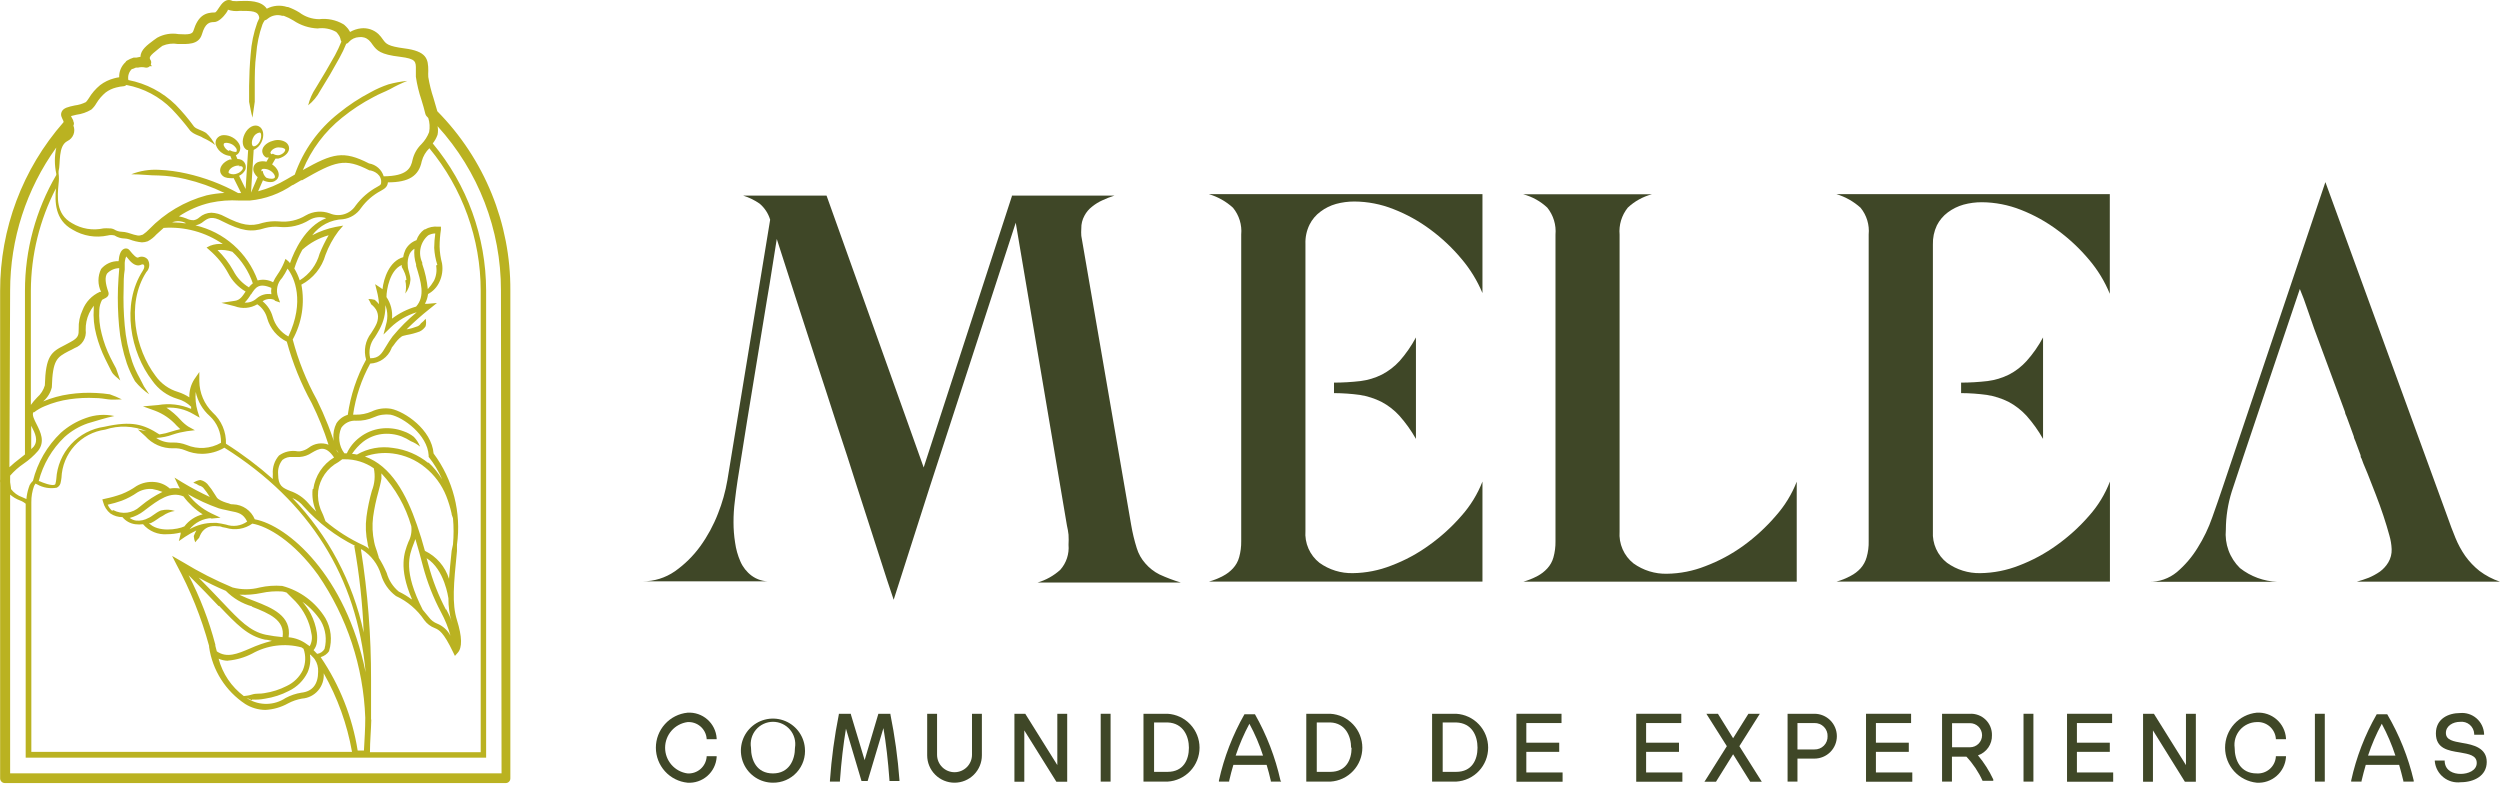
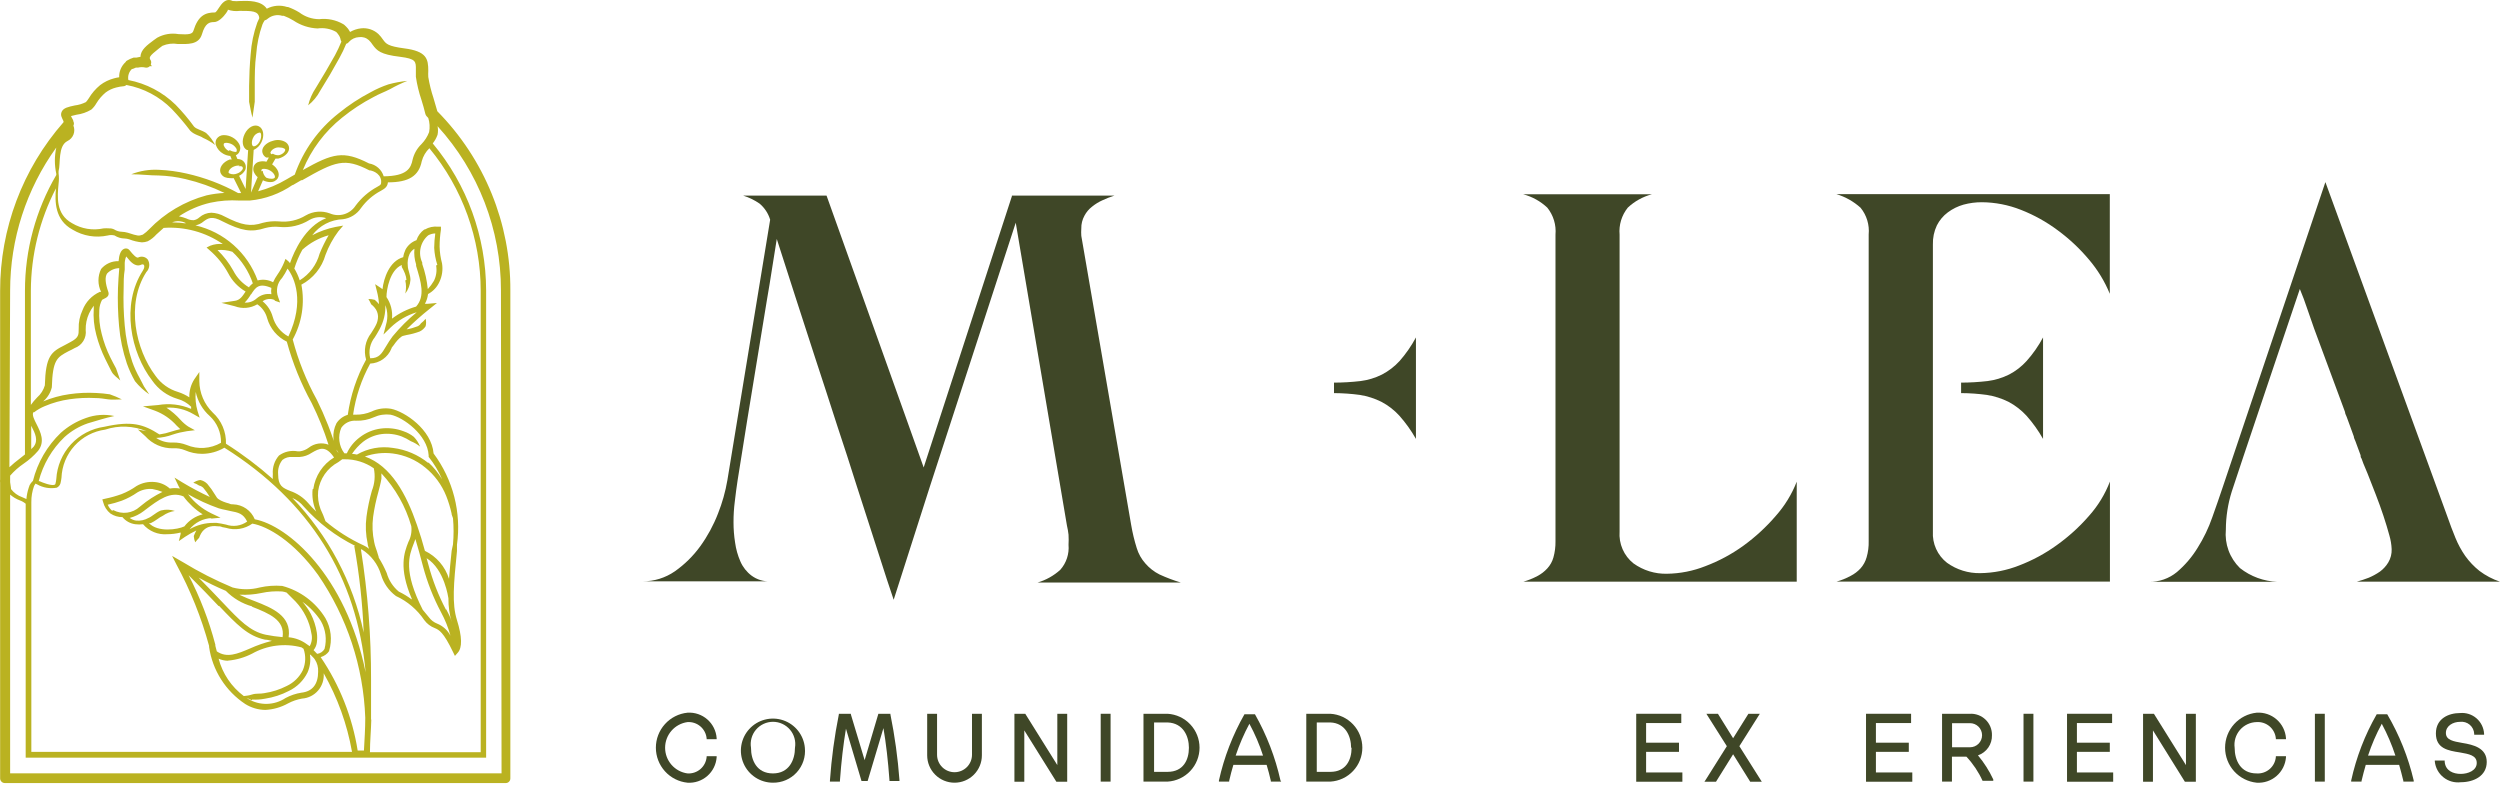
<svg xmlns="http://www.w3.org/2000/svg" width="250" height="79" viewBox="0 0 250 79" fill="none">
  <path d="M43.732 11.125C43.612 10.691 43.479 10.245 43.347 9.799C43.119 9.115 42.945 8.414 42.828 7.703C42.816 7.498 42.816 7.293 42.828 7.088C42.828 5.883 42.672 5.124 40.418 4.835C38.779 4.618 38.611 4.377 38.322 3.991C38.182 3.778 38.02 3.58 37.84 3.401C37.608 3.188 37.333 3.027 37.033 2.929C36.734 2.832 36.417 2.799 36.104 2.834C35.718 2.877 35.344 3.001 35.008 3.196C34.968 3.121 34.924 3.048 34.875 2.979L34.791 2.858C34.68 2.725 34.559 2.6 34.429 2.485L34.321 2.412C33.592 1.991 32.746 1.817 31.911 1.918C31.196 1.912 30.503 1.676 29.934 1.244C29.576 1.024 29.197 0.843 28.802 0.701H28.717C28.384 0.592 28.032 0.55 27.682 0.579C27.332 0.608 26.992 0.707 26.681 0.87C26.114 0.038 24.849 0.075 24.042 0.099C23.781 0.125 23.519 0.125 23.259 0.099C22.572 -0.251 22.138 0.412 21.897 0.774C21.8 0.93 21.596 1.244 21.499 1.244C20.535 1.244 19.812 1.557 19.342 3.075C19.234 3.425 18.86 3.473 17.86 3.413C17.125 3.284 16.368 3.412 15.715 3.774L15.377 4.015C14.727 4.497 14.052 4.991 14.052 5.678L13.63 5.763H13.353C13.121 5.836 12.898 5.937 12.69 6.064C12.631 6.096 12.585 6.147 12.558 6.208C12.347 6.4 12.181 6.635 12.07 6.897C11.96 7.159 11.908 7.442 11.919 7.727C11.744 7.75 11.571 7.786 11.401 7.835C10.899 7.967 10.428 8.196 10.015 8.51C9.565 8.879 9.181 9.324 8.882 9.824C8.797 9.96 8.7 10.089 8.593 10.209C8.242 10.385 7.863 10.499 7.472 10.546C6.81 10.691 6.364 10.787 6.183 11.149C6.002 11.511 6.183 11.752 6.352 12.125V12.222C2.255 16.886 0.001 22.884 0.013 29.092V47.951C-0.004 48.051 -0.004 48.153 0.013 48.252V77.836C0.013 77.961 0.063 78.08 0.151 78.168C0.239 78.257 0.359 78.306 0.483 78.306H50.565C50.627 78.308 50.689 78.297 50.747 78.274C50.804 78.251 50.857 78.216 50.901 78.172C50.945 78.128 50.979 78.076 51.002 78.018C51.025 77.96 51.036 77.898 51.035 77.836V29.056C51.074 22.347 48.447 15.898 43.732 11.125ZM6.749 14.101C7.026 13.968 7.241 13.734 7.35 13.447C7.46 13.161 7.456 12.843 7.34 12.559C7.375 12.496 7.393 12.426 7.393 12.354C7.393 12.282 7.375 12.212 7.34 12.149C7.34 12.005 7.219 11.872 7.171 11.752L7.099 11.607L7.641 11.474C8.17 11.408 8.679 11.231 9.135 10.956C9.333 10.78 9.5 10.572 9.629 10.342C9.879 9.926 10.197 9.556 10.569 9.245C10.882 9.012 11.239 8.844 11.618 8.751C11.878 8.681 12.144 8.636 12.413 8.618C12.498 8.598 12.577 8.556 12.642 8.498C14.367 8.818 15.953 9.659 17.185 10.908C17.841 11.595 18.457 12.319 19.029 13.077C19.451 13.499 19.993 13.559 20.306 13.788C20.736 13.974 21.14 14.213 21.511 14.499C21.289 14.044 20.982 13.635 20.607 13.294C20.137 12.993 19.655 12.932 19.402 12.655C18.845 11.889 18.233 11.164 17.571 10.486C16.27 9.211 14.623 8.348 12.835 8.004C12.796 7.804 12.809 7.597 12.873 7.403C12.936 7.209 13.047 7.034 13.196 6.895H13.269L13.582 6.763H13.787C14.044 6.698 14.313 6.698 14.57 6.763C14.645 6.772 14.721 6.764 14.792 6.739C14.863 6.714 14.928 6.673 14.98 6.618H15.185L15.076 6.437C15.106 6.375 15.122 6.307 15.122 6.238C15.122 6.17 15.106 6.102 15.076 6.04C14.883 5.75 14.883 5.642 15.908 4.835L16.245 4.581C16.731 4.373 17.267 4.311 17.788 4.401C18.715 4.401 19.872 4.521 20.198 3.413C20.523 2.304 20.957 2.208 21.403 2.208C21.849 2.208 22.343 1.689 22.608 1.316C22.692 1.195 22.825 1.002 22.776 0.966C23.163 1.099 23.576 1.141 23.982 1.087C25.187 1.087 25.825 1.087 25.922 1.762C25.922 1.762 25.922 1.762 25.922 1.834C25.85 1.971 25.785 2.112 25.729 2.256C25.363 3.277 25.14 4.343 25.066 5.425C24.97 6.486 24.922 7.546 24.91 8.594V10.185C25.018 10.715 25.102 11.233 25.247 11.764L25.476 10.173V8.57C25.476 7.522 25.476 6.473 25.62 5.437C25.692 4.413 25.902 3.404 26.247 2.437C26.307 2.298 26.38 2.165 26.464 2.039C26.587 2.01 26.7 1.948 26.789 1.858C26.987 1.698 27.222 1.589 27.472 1.541C27.722 1.492 27.98 1.506 28.223 1.581H28.308H28.38C28.716 1.705 29.039 1.863 29.344 2.051C30.059 2.533 30.893 2.808 31.754 2.846C32.398 2.751 33.056 2.874 33.622 3.196C33.703 3.277 33.775 3.366 33.839 3.461C33.957 3.616 34.036 3.798 34.068 3.991C34.082 4.051 34.107 4.108 34.14 4.16C33.952 4.625 33.739 5.079 33.501 5.521L32.562 7.16L31.585 8.787C31.227 9.32 30.966 9.911 30.814 10.534C31.312 10.137 31.723 9.641 32.019 9.076L33.007 7.449L33.947 5.787C34.201 5.331 34.426 4.86 34.622 4.377C34.73 4.351 34.824 4.287 34.887 4.196C35.015 4.052 35.171 3.936 35.345 3.853C35.519 3.77 35.707 3.723 35.9 3.714C36.076 3.688 36.257 3.701 36.427 3.753C36.598 3.805 36.755 3.895 36.888 4.015C37.03 4.152 37.156 4.306 37.261 4.473C37.695 5.064 38.044 5.449 39.997 5.678C41.599 5.883 41.599 6.136 41.587 6.992C41.587 7.208 41.587 7.437 41.587 7.678C41.703 8.461 41.888 9.231 42.142 9.98C42.286 10.45 42.431 10.932 42.539 11.402C42.562 11.482 42.604 11.557 42.66 11.619L42.828 11.8C42.971 12.256 43 12.74 42.913 13.21C42.741 13.66 42.478 14.07 42.142 14.415C41.708 14.835 41.403 15.37 41.262 15.957C41.093 16.801 40.732 17.608 38.37 17.632C38.27 17.301 38.08 17.005 37.82 16.776C37.56 16.549 37.241 16.398 36.9 16.343C34.333 15.029 33.285 15.319 30.284 17.006C31.125 14.952 32.478 13.148 34.212 11.764C35.181 10.978 36.227 10.291 37.333 9.715C37.876 9.402 38.466 9.197 39.02 8.908C39.572 8.596 40.143 8.322 40.732 8.088C40.092 8.15 39.459 8.267 38.84 8.438C38.227 8.644 37.633 8.906 37.068 9.221C35.931 9.813 34.857 10.52 33.863 11.33C31.846 12.914 30.324 15.042 29.477 17.463L29.031 17.716L28.681 17.921C27.786 18.455 26.821 18.861 25.813 19.126L26.295 18.03C26.517 18.139 26.759 18.201 27.006 18.211C27.157 18.22 27.308 18.19 27.444 18.122C27.579 18.054 27.695 17.952 27.777 17.825C28.03 17.403 27.777 16.813 27.211 16.439L27.548 15.861H27.826C28.549 15.68 29.031 15.138 28.886 14.656C28.858 14.557 28.81 14.464 28.746 14.383C28.682 14.303 28.603 14.236 28.512 14.186C28.33 14.086 28.129 14.025 27.921 14.006C27.714 13.988 27.505 14.012 27.308 14.077C26.584 14.258 26.102 14.8 26.247 15.282C26.275 15.381 26.323 15.474 26.387 15.555C26.451 15.635 26.53 15.702 26.62 15.752C26.693 15.752 26.801 15.752 26.886 15.752L26.645 16.174C26.404 16.11 26.15 16.11 25.91 16.174C25.81 16.198 25.716 16.24 25.634 16.3C25.551 16.36 25.481 16.436 25.427 16.523C25.33 16.704 25.305 16.915 25.355 17.114C25.436 17.348 25.577 17.556 25.765 17.716L25.102 19.259L25.367 14.993C25.706 14.84 25.98 14.57 26.139 14.234C26.464 13.571 26.355 12.872 25.886 12.631C25.416 12.39 24.789 12.728 24.464 13.402C24.138 14.077 24.235 14.764 24.704 15.005H24.813L24.56 18.897L23.909 17.584C24.171 17.457 24.386 17.25 24.524 16.994C24.562 16.9 24.583 16.8 24.583 16.698C24.583 16.597 24.562 16.497 24.524 16.403C24.449 16.211 24.302 16.055 24.114 15.969C23.994 15.927 23.868 15.902 23.741 15.897L23.584 15.523C23.727 15.464 23.846 15.358 23.921 15.222C23.992 15.097 24.029 14.956 24.029 14.812C24.029 14.669 23.992 14.528 23.921 14.403C23.769 14.13 23.544 13.904 23.271 13.752C23 13.594 22.692 13.511 22.379 13.511C22.235 13.508 22.094 13.543 21.967 13.61C21.841 13.678 21.734 13.776 21.656 13.897C21.553 14.08 21.527 14.297 21.584 14.499C21.717 14.874 21.983 15.187 22.331 15.379C22.546 15.5 22.784 15.574 23.029 15.596L23.174 15.945C23.11 15.938 23.046 15.938 22.981 15.945C22.282 16.198 21.873 16.789 22.053 17.283C22.134 17.476 22.285 17.631 22.475 17.716C22.644 17.782 22.824 17.815 23.005 17.813C23.126 17.825 23.247 17.825 23.367 17.813L24.114 19.307H23.813C22.199 18.416 20.466 17.759 18.667 17.355C17.753 17.146 16.821 17.021 15.884 16.981C14.943 16.93 14.001 17.082 13.124 17.427C14.064 17.427 14.968 17.548 15.86 17.548C16.765 17.578 17.666 17.699 18.547 17.909C19.895 18.226 21.205 18.691 22.451 19.295C21.847 19.323 21.246 19.404 20.656 19.536C18.472 20.125 16.49 21.295 14.92 22.922C14.727 23.125 14.512 23.307 14.281 23.465C13.847 23.609 13.823 23.609 12.775 23.272C12.578 23.216 12.376 23.183 12.172 23.175C11.907 23.167 11.649 23.088 11.425 22.947C11.272 22.868 11.102 22.831 10.931 22.838C10.739 22.823 10.545 22.823 10.352 22.838C9.276 23.073 8.151 22.888 7.207 22.32C5.556 21.416 5.737 19.657 5.858 18.367C5.903 18.023 5.903 17.675 5.858 17.331V17.114C6.075 16.355 5.773 14.595 6.749 14.101ZM37.105 71.944C37.105 70.642 37.105 69.341 37.105 68.051C37.105 68.051 37.105 68.051 37.105 67.979C37.118 63.613 36.779 59.252 36.092 54.94H36.177C37.106 55.521 37.792 56.42 38.105 57.471C38.357 58.326 38.881 59.075 39.599 59.604C40.746 60.133 41.725 60.966 42.431 62.014C42.696 62.376 43.06 62.652 43.479 62.809C43.901 62.99 44.335 63.183 45.311 65.219L45.492 65.593L45.769 65.28C46.239 64.774 46.215 63.677 45.697 62.014C45.178 60.351 45.371 58.399 45.697 55.109V54.482C46.149 51.249 45.309 47.967 43.359 45.348C43.154 42.938 40.467 41.155 39.105 40.878C38.441 40.767 37.76 40.864 37.153 41.155C36.658 41.368 36.124 41.475 35.586 41.468C35.494 41.462 35.401 41.462 35.309 41.468C35.566 39.675 36.145 37.944 37.02 36.359C37.479 36.338 37.923 36.186 38.299 35.921C38.675 35.656 38.967 35.29 39.141 34.864C39.141 34.756 39.298 34.635 39.37 34.515C39.48 34.35 39.601 34.193 39.731 34.045C39.857 33.901 39.998 33.771 40.153 33.659C40.214 33.616 40.284 33.587 40.358 33.575L40.659 33.502C41.103 33.427 41.539 33.31 41.961 33.153C42.209 33.038 42.418 32.854 42.563 32.623C42.624 32.377 42.624 32.121 42.563 31.876C42.428 32.049 42.27 32.203 42.093 32.334C42.013 32.47 41.89 32.575 41.744 32.635C41.394 32.774 41.031 32.875 40.659 32.936C41.387 32.21 42.156 31.526 42.961 30.888L43.696 30.297L42.756 30.381H42.491C42.658 30.08 42.764 29.748 42.804 29.405C43.303 29.138 43.701 28.715 43.937 28.201C44.215 27.62 44.308 26.968 44.202 26.333C44.055 25.786 43.974 25.224 43.961 24.658C43.963 24.089 44.007 23.521 44.094 22.958V22.669H43.804C43.348 22.619 42.888 22.716 42.491 22.947H42.431C42.064 23.213 41.79 23.588 41.648 24.019C41.178 24.185 40.787 24.52 40.551 24.959C40.437 25.199 40.359 25.455 40.322 25.718C38.948 26.104 38.37 27.815 38.249 28.924L38.129 28.827L37.514 28.417L37.695 29.14C37.804 29.558 37.873 29.986 37.9 30.418C37.772 30.262 37.63 30.116 37.478 29.984C37.27 29.926 37.055 29.898 36.839 29.899C36.944 30.07 37.036 30.247 37.117 30.43C37.247 30.526 37.365 30.64 37.466 30.767C37.669 31.008 37.788 31.308 37.803 31.623C37.808 31.943 37.729 32.258 37.575 32.539C37.499 32.692 37.415 32.841 37.321 32.984L37.117 33.31C36.828 33.68 36.631 34.113 36.543 34.574C36.455 35.035 36.478 35.511 36.61 35.961C35.672 37.675 35.051 39.545 34.779 41.48C34.313 41.619 33.913 41.918 33.646 42.324C33.408 42.795 33.303 43.322 33.341 43.848C33.379 44.374 33.56 44.88 33.863 45.312L33.694 45.107C33.174 43.341 32.5 41.623 31.682 39.974C30.633 38.072 29.824 36.049 29.272 33.949C30.19 32.278 30.497 30.338 30.139 28.465C30.721 28.157 31.234 27.734 31.648 27.223C32.062 26.712 32.368 26.122 32.549 25.489C32.861 24.649 33.292 23.858 33.827 23.139L34.321 22.561L33.562 22.693C32.746 22.856 31.959 23.136 31.224 23.525C31.583 23.044 32.046 22.651 32.578 22.373C33.11 22.096 33.697 21.942 34.297 21.922C34.66 21.875 35.01 21.75 35.321 21.557C35.633 21.364 35.9 21.106 36.104 20.802C36.626 20.082 37.306 19.492 38.093 19.078C38.454 18.873 38.743 18.705 38.792 18.235C40.9 18.235 41.889 17.584 42.178 16.114C42.311 15.624 42.573 15.178 42.937 14.824C46.255 18.834 48.07 23.876 48.07 29.08V75.221H36.996C36.996 74.149 37.105 73.064 37.129 71.968L37.105 71.944ZM25.211 60.676C26.922 61.351 28.513 62.002 28.259 63.713C27.693 63.664 27.13 63.584 26.572 63.472C25.006 63.135 23.969 62.05 22.27 60.255C21.584 59.532 20.776 58.688 19.86 57.76C20.744 58.25 21.653 58.693 22.584 59.086C23.309 59.824 24.214 60.36 25.211 60.64V60.676ZM24.006 59.471C24.717 59.505 25.43 59.448 26.127 59.303C26.811 59.153 27.512 59.101 28.211 59.146C28.363 59.166 28.513 59.203 28.657 59.255L29.561 60.158C29.972 60.596 30.317 61.091 30.585 61.628C30.858 62.167 31.045 62.744 31.139 63.34C31.248 63.771 31.188 64.228 30.971 64.617C30.888 64.549 30.799 64.488 30.706 64.436C30.169 64.032 29.531 63.786 28.862 63.725C29.175 61.592 27.223 60.797 25.464 60.11C24.951 59.928 24.448 59.719 23.957 59.483L24.006 59.471ZM21.909 60.592C23.692 62.46 24.765 63.593 26.5 63.966C26.765 63.966 26.97 64.05 27.187 64.087C26.439 64.274 25.709 64.528 25.006 64.846C23.716 65.4 22.68 65.822 21.68 65.135L21.535 64.581V64.472C20.903 62.063 20.006 59.731 18.86 57.519C20.053 58.7 21.041 59.736 21.861 60.604L21.909 60.592ZM22.801 66.063C23.642 65.987 24.46 65.75 25.211 65.364C26.713 64.52 28.486 64.295 30.151 64.737C30.222 64.781 30.291 64.83 30.356 64.882C30.599 65.577 30.573 66.338 30.284 67.015C29.944 67.708 29.379 68.265 28.681 68.594C27.971 68.958 27.206 69.202 26.416 69.317C26.03 69.401 25.62 69.317 25.211 69.449C24.801 69.582 24.656 69.558 24.379 69.606C23.143 68.68 22.255 67.364 21.861 65.87C22.142 65.995 22.445 66.064 22.752 66.075L22.801 66.063ZM25.211 69.955C25.638 69.981 26.067 69.953 26.488 69.871C27.329 69.745 28.144 69.48 28.898 69.088C29.706 68.699 30.36 68.049 30.754 67.244C31.001 66.688 31.085 66.074 30.995 65.472C30.995 65.472 30.995 65.472 31.055 65.472L31.393 65.822L31.489 65.954C31.723 66.311 31.837 66.733 31.814 67.159C31.814 68.437 31.236 69.148 30.139 69.268C29.587 69.355 29.054 69.535 28.561 69.799C28.007 70.168 27.359 70.372 26.693 70.387C26.027 70.402 25.371 70.227 24.801 69.883L24.668 69.787C24.861 69.883 25.03 69.943 25.199 70.028L25.211 69.955ZM31.706 65.376L31.356 65.014C31.53 64.804 31.643 64.55 31.682 64.279C31.73 63.94 31.73 63.595 31.682 63.255C31.582 62.604 31.378 61.974 31.079 61.387C30.847 60.957 30.568 60.553 30.248 60.182C30.982 60.699 31.608 61.354 32.092 62.111C32.571 62.956 32.7 63.955 32.453 64.894C32.374 65.03 32.264 65.146 32.133 65.232C32.001 65.318 31.85 65.371 31.694 65.388L31.706 65.376ZM32.911 65.087C33.075 64.544 33.126 63.973 33.062 63.41C32.998 62.846 32.819 62.301 32.537 61.809C31.567 60.221 30.022 59.069 28.223 58.592C27.469 58.531 26.709 58.584 25.97 58.748C25.081 58.983 24.147 58.983 23.259 58.748C21.55 58.035 19.899 57.193 18.318 56.23L17.209 55.591L17.631 56.422C19.035 59.01 20.135 61.752 20.909 64.593V64.701C21.076 65.852 21.485 66.955 22.108 67.937C22.731 68.919 23.554 69.759 24.524 70.401C25.124 70.777 25.816 70.982 26.524 70.992C27.323 70.953 28.103 70.73 28.802 70.341C29.239 70.108 29.711 69.945 30.2 69.859C30.509 69.838 30.811 69.755 31.088 69.616C31.366 69.476 31.613 69.284 31.814 69.048C32.016 68.812 32.169 68.539 32.264 68.244C32.359 67.949 32.395 67.637 32.369 67.328C33.756 69.765 34.714 72.423 35.201 75.185H3.134V50.217C3.126 49.662 3.22 49.11 3.411 48.59C3.448 48.509 3.492 48.432 3.544 48.361L3.701 48.433C4.3 48.774 4.999 48.893 5.677 48.77C5.767 48.726 5.846 48.663 5.911 48.587C5.975 48.51 6.022 48.421 6.05 48.325C6.092 48.146 6.124 47.965 6.147 47.782C6.193 46.593 6.656 45.457 7.456 44.576C8.256 43.694 9.342 43.123 10.521 42.962C11.869 42.515 13.333 42.571 14.642 43.119L13.787 42.95L14.534 43.625C14.88 44.012 15.306 44.321 15.782 44.528C16.259 44.736 16.774 44.839 17.294 44.83C17.705 44.8 18.117 44.866 18.498 45.023C19.038 45.261 19.62 45.384 20.21 45.384C20.994 45.379 21.763 45.167 22.439 44.77C30.995 50.156 35.694 57.712 36.562 67.22C34.574 57.507 28.766 52.542 25.476 51.928C25.299 51.497 25.001 51.127 24.619 50.861C24.236 50.596 23.784 50.447 23.319 50.434C23.198 50.434 23.042 50.434 22.909 50.349C22.716 50.302 22.527 50.241 22.343 50.168C22.163 50.102 21.993 50.013 21.837 49.903C21.776 49.861 21.723 49.808 21.68 49.747L21.511 49.481C21.282 49.094 21.02 48.727 20.728 48.385C20.538 48.191 20.295 48.056 20.029 47.999C19.777 48.034 19.537 48.129 19.33 48.276C19.537 48.337 19.732 48.431 19.909 48.554C20.068 48.588 20.214 48.668 20.33 48.783C20.573 49.068 20.791 49.375 20.981 49.698C20.048 49.265 19.139 48.782 18.258 48.252L17.45 47.758L17.86 48.614C17.896 48.699 17.94 48.779 17.992 48.855C17.658 48.794 17.315 48.794 16.98 48.855C16.566 48.481 16.041 48.253 15.486 48.204C14.849 48.139 14.207 48.279 13.654 48.602C13.191 48.931 12.689 49.202 12.16 49.409C11.63 49.602 11.086 49.755 10.533 49.867L10.232 49.939L10.316 50.217C10.427 50.663 10.681 51.061 11.039 51.349C11.395 51.589 11.815 51.715 12.244 51.711C12.565 52.102 13.021 52.356 13.522 52.422C13.781 52.458 14.045 52.458 14.305 52.422C14.599 52.767 14.971 53.038 15.39 53.212C15.809 53.386 16.263 53.458 16.715 53.422C17.17 53.42 17.623 53.364 18.065 53.253C18.062 53.297 18.062 53.342 18.065 53.386L17.884 54.109L18.498 53.687C18.861 53.448 19.239 53.234 19.631 53.048C19.535 53.227 19.45 53.413 19.378 53.603C19.389 53.819 19.438 54.031 19.523 54.229C19.642 54.073 19.771 53.924 19.909 53.784C19.964 53.63 20.033 53.48 20.113 53.338C20.271 53.065 20.511 52.849 20.8 52.723C21.096 52.611 21.416 52.578 21.728 52.627C21.885 52.627 22.066 52.627 22.222 52.711L22.596 52.783C23.038 52.922 23.507 52.956 23.965 52.883C24.423 52.809 24.858 52.631 25.235 52.361C26.765 52.627 29.356 54.109 31.802 57.483C34.703 61.701 36.342 66.659 36.526 71.775C36.526 72.871 36.454 73.968 36.394 75.053H35.767C35.234 71.706 33.971 68.517 32.067 65.713C32.416 65.616 32.72 65.399 32.923 65.099L32.911 65.087ZM18.812 42.649C18.528 42.456 18.269 42.229 18.041 41.974C17.628 41.514 17.158 41.109 16.643 40.769C17.592 40.707 18.537 40.934 19.354 41.42L19.969 41.769L19.752 41.094C19.574 40.477 19.512 39.831 19.571 39.191C19.766 40.123 20.256 40.968 20.969 41.601C21.336 41.941 21.627 42.355 21.822 42.817C22.017 43.278 22.113 43.775 22.102 44.276C21.583 44.576 21.002 44.752 20.404 44.79C19.806 44.828 19.207 44.726 18.655 44.493C18.221 44.324 17.759 44.242 17.294 44.252C16.7 44.285 16.112 44.124 15.619 43.794C16.187 43.767 16.747 43.653 17.281 43.456C17.741 43.304 18.213 43.192 18.691 43.119L19.487 43.022L18.812 42.649ZM14.751 25.923C14.635 25.795 14.479 25.709 14.31 25.679C14.14 25.648 13.964 25.675 13.811 25.754C13.642 25.826 13.281 25.417 13.1 25.2C13.024 25.093 12.935 24.996 12.835 24.911C12.762 24.867 12.679 24.844 12.594 24.844C12.509 24.844 12.426 24.867 12.353 24.911C12.076 25.055 11.907 25.477 11.859 26.116C11.527 26.105 11.197 26.17 10.895 26.305C10.592 26.441 10.324 26.644 10.111 26.899C9.936 27.255 9.845 27.647 9.845 28.044C9.845 28.441 9.936 28.832 10.111 29.189H9.979C9.187 29.544 8.567 30.198 8.256 31.008C7.977 31.594 7.845 32.239 7.87 32.888C7.87 33.491 7.87 33.768 7.051 34.202L6.472 34.515C5.123 35.19 4.568 35.575 4.484 38.54C4.347 39.007 4.079 39.425 3.713 39.745C3.485 39.977 3.275 40.227 3.086 40.492V29.056C3.101 25.499 3.96 21.997 5.593 18.837C5.484 20.139 5.46 21.994 7.268 22.971C8.32 23.603 9.574 23.81 10.774 23.549C10.999 23.49 11.236 23.49 11.461 23.549C11.759 23.742 12.106 23.847 12.461 23.85C12.621 23.857 12.779 23.885 12.931 23.935C13.336 24.095 13.763 24.196 14.197 24.236C14.394 24.231 14.589 24.194 14.775 24.127C15.099 23.957 15.389 23.728 15.63 23.453L16.366 22.79C18.464 22.643 20.55 23.212 22.282 24.404C21.853 24.36 21.42 24.418 21.017 24.573L20.656 24.754L20.969 25.031C21.715 25.673 22.34 26.445 22.813 27.309C23.207 28.078 23.813 28.718 24.56 29.152C24.259 29.61 24.006 30.008 23.5 30.08L22.138 30.285L23.475 30.623C23.841 30.762 24.234 30.817 24.624 30.784C25.014 30.75 25.392 30.629 25.729 30.43C26.218 30.759 26.57 31.256 26.717 31.828C26.862 32.333 27.112 32.803 27.45 33.206C27.789 33.608 28.208 33.935 28.681 34.165C29.266 36.309 30.103 38.377 31.176 40.323C31.84 41.66 32.4 43.046 32.851 44.469C32.523 44.345 32.169 44.307 31.823 44.36C31.477 44.413 31.15 44.554 30.874 44.77C30.62 44.961 30.322 45.085 30.007 45.131H29.754C29.432 45.072 29.102 45.079 28.782 45.151C28.463 45.224 28.162 45.36 27.898 45.553C27.676 45.805 27.508 46.1 27.402 46.419C27.297 46.737 27.256 47.074 27.283 47.409C27.27 47.573 27.27 47.739 27.283 47.903C25.818 46.602 24.251 45.421 22.596 44.372C22.614 43.787 22.505 43.205 22.276 42.666C22.048 42.127 21.704 41.644 21.27 41.251C20.851 40.84 20.517 40.351 20.288 39.812C20.058 39.272 19.938 38.692 19.933 38.106V37.202L19.426 37.937C19.086 38.473 18.914 39.098 18.933 39.733C18.588 39.508 18.215 39.33 17.824 39.203C16.902 38.934 16.099 38.361 15.546 37.576C13.558 34.937 12.57 30.418 14.63 27.212C14.795 27.046 14.898 26.829 14.922 26.597C14.946 26.365 14.89 26.131 14.763 25.935L14.751 25.923ZM3.146 42.625C3.52 43.348 3.857 44.035 3.363 44.673L3.122 44.914V42.577L3.146 42.625ZM29.26 18.524L29.609 18.319L30.127 18.018H30.224C33.55 16.114 34.453 15.752 36.948 17.042H37.032C37.032 17.042 38.032 17.21 38.117 18.09C38.117 18.452 38.117 18.464 37.707 18.693C36.865 19.153 36.134 19.79 35.562 20.56C35.295 20.972 34.891 21.277 34.421 21.42C33.952 21.563 33.447 21.536 32.995 21.344C32.604 21.197 32.185 21.138 31.769 21.171C31.352 21.205 30.948 21.329 30.585 21.537C29.774 22.033 28.82 22.245 27.874 22.139C27.335 22.097 26.794 22.146 26.271 22.284C25.066 22.681 24.186 22.537 22.451 21.645C22.049 21.419 21.599 21.291 21.138 21.271C20.693 21.282 20.267 21.448 19.933 21.741C19.778 21.885 19.586 21.981 19.378 22.019C19.123 22.027 18.869 21.969 18.643 21.85C18.401 21.755 18.151 21.682 17.896 21.633C18.853 20.991 19.919 20.53 21.041 20.271C21.995 20.066 22.972 19.994 23.945 20.054C24.235 20.054 24.512 20.054 24.801 20.054H24.982C26.522 19.907 27.999 19.368 29.272 18.488L29.26 18.524ZM25.307 13.788C25.358 13.656 25.442 13.539 25.549 13.447C25.656 13.354 25.784 13.289 25.922 13.258H25.994C26.127 13.258 26.187 13.692 25.994 14.101C25.801 14.511 25.464 14.68 25.319 14.62C25.174 14.559 25.114 14.174 25.319 13.752L25.307 13.788ZM25.102 29.454C25.548 28.743 25.886 28.249 27.139 28.791C27.103 28.998 27.103 29.21 27.139 29.418C26.878 29.375 26.611 29.391 26.357 29.464C26.102 29.537 25.867 29.665 25.669 29.839C25.507 29.988 25.317 30.102 25.11 30.174C24.902 30.247 24.683 30.276 24.464 30.261C24.718 30.002 24.937 29.711 25.114 29.393L25.102 29.454ZM24.91 28.743C24.234 28.347 23.686 27.765 23.331 27.068C22.907 26.308 22.375 25.614 21.752 25.007C22.253 24.96 22.758 25.017 23.234 25.176C24.168 26.043 24.871 27.128 25.283 28.333C25.151 28.437 25.029 28.554 24.922 28.682L24.91 28.743ZM27.464 30.068L28.006 30.249L27.814 29.707C27.692 29.383 27.665 29.03 27.735 28.691C27.805 28.352 27.971 28.04 28.211 27.791C28.417 27.497 28.599 27.187 28.753 26.863C29.44 27.743 30.501 30.141 28.838 33.647C28.458 33.442 28.124 33.162 27.855 32.824C27.586 32.487 27.387 32.099 27.271 31.683C27.105 31.072 26.751 30.528 26.259 30.128C26.433 30.002 26.637 29.924 26.851 29.902C27.065 29.881 27.281 29.918 27.476 30.008L27.464 30.068ZM29.428 26.863C29.632 26.206 29.902 25.572 30.236 24.971C30.989 24.294 31.888 23.799 32.863 23.525C32.518 24.117 32.216 24.733 31.959 25.369C31.66 26.477 30.948 27.43 29.971 28.032C29.832 27.601 29.642 27.188 29.404 26.803L29.428 26.863ZM29.007 26.32L28.85 26.14L28.549 25.887L28.404 26.26C28.227 26.685 28.005 27.089 27.741 27.465C27.572 27.703 27.426 27.958 27.308 28.225C26.835 27.97 26.283 27.906 25.765 28.044C25.269 26.681 24.44 25.463 23.355 24.502C22.269 23.54 20.96 22.864 19.547 22.537C19.85 22.479 20.133 22.342 20.366 22.139C20.8 21.826 21.186 21.549 22.258 22.139C24.138 23.091 25.126 23.26 26.524 22.802C26.984 22.68 27.462 22.643 27.934 22.693C28.988 22.798 30.047 22.552 30.947 21.994C31.198 21.849 31.477 21.757 31.765 21.726C32.054 21.695 32.346 21.725 32.622 21.814C30.501 22.645 29.404 25.164 29.019 26.26L29.007 26.32ZM18.547 22.356H18.703C18.209 22.279 17.71 22.239 17.209 22.235C17.426 22.15 17.658 22.111 17.89 22.121C18.123 22.132 18.351 22.191 18.559 22.296L18.547 22.356ZM41.166 59.941C40.763 59.638 40.331 59.375 39.876 59.158C39.296 58.675 38.876 58.028 38.671 57.302C38.447 56.772 38.181 56.26 37.876 55.772C37.876 55.651 37.803 55.531 37.779 55.41C37.671 55.001 37.49 54.627 37.418 54.205C37.243 53.382 37.206 52.535 37.309 51.699C37.428 50.848 37.605 50.007 37.84 49.18C37.948 48.758 38.069 48.325 38.141 47.867C38.141 47.71 38.141 47.529 38.141 47.337C39.539 48.836 40.564 50.644 41.129 52.615C41.197 53.158 41.096 53.709 40.84 54.193C40.418 55.266 39.852 56.772 41.178 59.881L41.166 59.941ZM41.358 54.398L41.539 53.904C41.816 54.82 42.069 55.736 42.298 56.627C42.723 58.226 43.33 59.77 44.106 61.231C44.508 61.971 44.824 62.756 45.046 63.569C44.761 63.022 44.291 62.595 43.72 62.364C43.388 62.234 43.099 62.013 42.889 61.725L42.274 60.978C40.31 57.109 40.9 55.567 41.37 54.362L41.358 54.398ZM44.6 60.978C43.844 59.547 43.253 58.035 42.84 56.471L42.66 55.82C44.467 56.941 44.829 59.797 44.841 59.821C44.834 60.636 44.947 61.449 45.178 62.231C45.07 61.737 44.829 61.339 44.612 60.917L44.6 60.978ZM45.166 55.073C45.058 56.133 44.961 57.049 44.901 57.881C44.711 57.275 44.4 56.714 43.985 56.233C43.571 55.753 43.062 55.362 42.491 55.085C42.262 54.229 41.997 53.362 41.696 52.494C40.647 49.457 39.129 46.589 36.49 45.65C37.381 45.332 38.335 45.229 39.273 45.348C40.464 45.5 41.588 45.984 42.515 46.746C43.452 47.501 44.178 48.485 44.624 49.602C44.844 50.162 45.021 50.738 45.154 51.325C45.154 51.482 45.251 51.651 45.299 51.819C45.377 52.693 45.377 53.572 45.299 54.446L45.166 55.073ZM42.828 46.3C41.819 45.48 40.6 44.959 39.31 44.794C38.064 44.593 36.788 44.827 35.694 45.457C35.532 45.42 35.367 45.396 35.201 45.384C35.507 44.929 35.88 44.522 36.309 44.179C36.848 43.762 37.489 43.496 38.165 43.408C38.845 43.325 39.536 43.407 40.177 43.649C40.493 43.777 40.795 43.934 41.081 44.119C41.416 44.251 41.729 44.434 42.009 44.661C41.867 44.297 41.654 43.966 41.382 43.685C41.08 43.443 40.737 43.255 40.37 43.131C39.645 42.853 38.863 42.758 38.093 42.854C37.314 42.954 36.578 43.262 35.96 43.745C35.407 44.16 34.967 44.707 34.682 45.336H34.441C34.168 44.976 33.995 44.55 33.94 44.101C33.884 43.652 33.95 43.197 34.128 42.782C34.291 42.543 34.513 42.352 34.774 42.227C35.034 42.102 35.322 42.048 35.61 42.071C36.224 42.092 36.834 41.973 37.394 41.721C37.914 41.484 38.49 41.396 39.057 41.468C40.334 41.733 42.744 43.48 42.865 45.529V45.613V45.686C43.413 46.373 43.867 47.131 44.214 47.939C43.839 47.311 43.376 46.739 42.84 46.24L42.828 46.3ZM34.224 45.927C34.268 45.921 34.313 45.921 34.357 45.927H34.453C35.5 45.916 36.523 46.232 37.382 46.83C37.539 47.58 37.472 48.36 37.189 49.072C36.946 49.925 36.764 50.795 36.647 51.675C36.53 52.571 36.571 53.48 36.767 54.362C36.767 54.543 36.851 54.712 36.9 54.88C36.734 54.736 36.547 54.618 36.345 54.531C34.977 53.902 33.701 53.091 32.549 52.121C32.408 51.71 32.243 51.307 32.055 50.916C31.838 50.339 31.756 49.721 31.814 49.108C31.897 48.501 32.122 47.922 32.472 47.419C32.822 46.917 33.286 46.504 33.827 46.216L34.224 45.927ZM35.429 54.615C35.941 57.47 36.255 60.357 36.369 63.255C35.291 58.192 32.82 53.53 29.235 49.795C29.682 49.986 30.075 50.284 30.38 50.663C31.822 52.282 33.561 53.612 35.502 54.579L35.429 54.615ZM31.26 48.927C31.191 49.627 31.29 50.334 31.549 50.988C31.568 51.046 31.592 51.103 31.622 51.157C31.337 50.887 31.067 50.601 30.814 50.301C30.332 49.748 29.713 49.333 29.019 49.096C28.259 48.783 27.814 48.59 27.814 47.433C27.764 46.913 27.919 46.394 28.247 45.987C28.532 45.767 28.89 45.663 29.248 45.698H29.971C30.403 45.668 30.819 45.522 31.176 45.276C31.947 44.83 32.561 44.505 33.405 45.746C32.849 46.084 32.374 46.542 32.016 47.086C31.658 47.63 31.424 48.246 31.332 48.891L31.26 48.927ZM16.028 51.072C15.522 51.301 15.209 51.651 14.823 51.807C14.456 52.01 14.036 52.098 13.618 52.06C13.382 52.028 13.159 51.937 12.967 51.795C13.483 51.66 13.967 51.422 14.389 51.096L14.51 51C15.86 49.975 17.028 49.096 18.342 49.638C18.869 50.35 19.523 50.958 20.27 51.434C19.54 51.615 18.894 52.04 18.438 52.639C17.752 52.964 15.775 53.253 14.896 52.313H15.076C15.558 52.096 15.92 51.735 16.281 51.578C16.639 51.324 17.052 51.159 17.486 51.096C17.055 50.95 16.591 50.929 16.149 51.036L16.028 51.072ZM11.208 51.072C11.018 50.909 10.869 50.702 10.774 50.47C11.249 50.368 11.715 50.235 12.172 50.072C12.727 49.861 13.253 49.582 13.739 49.24C14.192 48.971 14.72 48.853 15.245 48.903C15.588 48.964 15.923 49.061 16.245 49.192C15.476 49.565 14.756 50.03 14.1 50.578L13.98 50.674C13.627 50.998 13.183 51.204 12.708 51.265C12.233 51.325 11.751 51.237 11.329 51.012L11.208 51.072ZM21.041 51.868L22.053 51.771L21.138 51.337C20.218 50.892 19.416 50.236 18.8 49.421C19.779 49.985 20.807 50.457 21.873 50.831C22.15 50.916 22.355 50.952 22.584 51L23.005 51.096C23.837 51.253 24.319 51.349 24.717 52.157C24.413 52.373 24.062 52.514 23.693 52.566C23.324 52.618 22.948 52.581 22.596 52.458C22.289 52.386 21.98 52.33 21.668 52.289H21.366C20.52 52.281 19.687 52.502 18.956 52.928C19.223 52.595 19.557 52.322 19.938 52.129C20.318 51.935 20.735 51.826 21.162 51.807L21.041 51.868ZM38.382 30.177C38.569 30.527 38.685 30.911 38.722 31.306C38.759 31.701 38.717 32.099 38.599 32.478L38.346 33.454L39.069 32.743C39.806 32.041 40.697 31.521 41.672 31.225C40.794 31.95 39.987 32.757 39.262 33.635C39.025 33.951 38.808 34.281 38.611 34.623C38.177 35.346 37.924 35.828 37.02 35.828C36.929 35.467 36.923 35.09 37.003 34.726C37.082 34.362 37.245 34.022 37.478 33.732C37.611 33.527 37.779 33.249 37.948 32.936L38.081 32.671C38.467 31.879 38.613 30.991 38.502 30.116L38.382 30.177ZM40.527 28.044C40.629 28.476 40.629 28.925 40.527 29.357C40.83 28.964 41.01 28.491 41.045 27.996C41.045 27.453 40.792 27.032 40.78 26.598C40.73 26.187 40.792 25.77 40.961 25.393C41.071 25.179 41.238 25 41.443 24.875C41.391 25.403 41.448 25.936 41.611 26.441V26.586C42.105 28.212 42.539 29.61 41.611 30.659C40.74 30.906 39.922 31.314 39.201 31.864C39.274 31.102 39.078 30.339 38.647 29.707C38.647 28.948 38.996 26.995 40.177 26.501C40.171 26.565 40.171 26.63 40.177 26.694C40.418 27.116 40.623 27.586 40.647 27.983L40.527 28.044ZM43.612 26.55C43.705 27.07 43.629 27.606 43.395 28.08C43.22 28.378 43.014 28.657 42.78 28.911C42.697 28.057 42.51 27.215 42.226 26.405V26.26C42.011 25.805 41.952 25.291 42.059 24.799C42.166 24.306 42.432 23.863 42.816 23.537C43.034 23.415 43.278 23.349 43.527 23.344C43.461 23.823 43.425 24.306 43.419 24.79C43.451 25.367 43.556 25.938 43.732 26.489L43.612 26.55ZM26.151 17.138C26.133 17.083 26.133 17.024 26.151 16.969C26.188 16.926 26.239 16.896 26.295 16.885H26.44C26.64 16.893 26.834 16.951 27.006 17.054C27.404 17.283 27.549 17.632 27.476 17.765C27.404 17.897 27.03 17.933 26.62 17.765C26.423 17.587 26.299 17.342 26.271 17.078L26.151 17.138ZM27.163 15.427C27.108 15.398 27.066 15.351 27.042 15.294C27.042 15.15 27.247 14.861 27.693 14.752C27.801 14.736 27.91 14.736 28.018 14.752C28.157 14.749 28.294 14.782 28.416 14.848C28.466 14.873 28.505 14.916 28.525 14.969C28.525 15.126 28.332 15.415 27.886 15.523C27.673 15.539 27.461 15.484 27.283 15.367L27.163 15.427ZM23.849 16.632C23.948 16.609 24.051 16.609 24.15 16.632C24.178 16.637 24.204 16.65 24.226 16.669C24.247 16.689 24.262 16.713 24.271 16.741C24.289 16.795 24.289 16.855 24.271 16.909C24.141 17.121 23.941 17.279 23.704 17.355C23.469 17.452 23.205 17.452 22.969 17.355C22.943 17.346 22.919 17.332 22.898 17.313C22.877 17.295 22.86 17.272 22.849 17.247C22.849 17.102 23.006 16.789 23.439 16.632C23.608 16.568 23.79 16.544 23.97 16.56L23.849 16.632ZM22.861 15.09C22.643 14.975 22.472 14.787 22.379 14.559C22.361 14.504 22.361 14.445 22.379 14.39C22.379 14.318 22.511 14.282 22.644 14.282C22.842 14.292 23.035 14.345 23.21 14.439C23.39 14.543 23.539 14.693 23.644 14.873C23.666 14.915 23.678 14.963 23.678 15.011C23.678 15.059 23.666 15.107 23.644 15.15C23.753 15.21 23.379 15.246 22.981 15.017L22.861 15.09ZM1.013 29.056C1.013 23.922 2.627 18.918 5.629 14.752C5.44 15.618 5.44 16.514 5.629 17.379V17.5C3.576 21.009 2.494 25.002 2.496 29.068V45.445L1.965 45.866C1.609 46.133 1.267 46.419 0.941 46.722L1.013 29.056ZM1.013 48.216V47.566C1.413 47.106 1.871 46.701 2.375 46.36C2.906 45.998 3.388 45.569 3.809 45.083C4.532 44.155 4.05 43.203 3.664 42.432C3.423 41.962 3.195 41.516 3.327 41.227C3.355 41.221 3.384 41.221 3.411 41.227C3.74 40.975 4.1 40.768 4.484 40.612C5.274 40.276 6.104 40.045 6.954 39.925C7.812 39.801 8.68 39.76 9.545 39.805C9.979 39.805 10.413 39.877 10.835 39.938C11.256 39.998 11.726 39.938 12.184 39.938C11.794 39.742 11.392 39.572 10.979 39.431C10.532 39.363 10.081 39.319 9.629 39.299C8.728 39.249 7.824 39.289 6.93 39.419C6.031 39.547 5.152 39.79 4.315 40.142C4.746 39.775 5.049 39.282 5.183 38.733C5.267 35.961 5.701 35.732 6.858 35.117C7.051 35.033 7.256 34.925 7.472 34.804C7.834 34.673 8.14 34.422 8.339 34.093C8.538 33.765 8.62 33.378 8.569 32.996C8.555 32.428 8.67 31.863 8.906 31.346C9.036 31.073 9.193 30.814 9.376 30.574V30.852C9.315 31.735 9.4 32.623 9.629 33.479C9.843 34.31 10.142 35.118 10.521 35.889C10.702 36.286 10.919 36.66 11.124 37.094C11.329 37.528 11.714 37.744 12.027 38.046L11.606 36.84C11.413 36.479 11.208 36.106 11.027 35.732C10.659 34.986 10.372 34.202 10.172 33.394C9.962 32.609 9.88 31.795 9.931 30.984C9.946 30.634 10.041 30.292 10.208 29.984L10.389 29.887C10.618 29.779 10.943 29.622 10.847 29.237C10.521 28.321 10.473 27.694 10.714 27.345C11.03 27.015 11.463 26.825 11.919 26.815V26.911C11.859 27.55 11.835 28.116 11.799 28.803C11.756 30.073 11.793 31.345 11.907 32.611C12.018 33.887 12.281 35.145 12.69 36.359C12.907 36.968 13.178 37.556 13.498 38.118C13.905 38.623 14.384 39.065 14.92 39.431L14.402 38.648L13.98 37.829C13.678 37.298 13.424 36.741 13.22 36.166C12.826 34.995 12.576 33.781 12.473 32.551C12.359 31.313 12.323 30.069 12.365 28.827C12.365 28.201 12.365 27.622 12.473 26.959C12.479 26.895 12.479 26.831 12.473 26.766V26.501C12.456 26.209 12.506 25.916 12.618 25.646L12.726 25.766C13.016 26.14 13.522 26.742 14.112 26.477C14.151 26.45 14.197 26.435 14.245 26.435C14.292 26.435 14.339 26.45 14.377 26.477C14.462 26.574 14.462 26.791 14.281 27.068C12.076 30.478 13.076 35.286 15.221 38.058C15.832 38.938 16.725 39.584 17.751 39.889C18.265 40.028 18.735 40.298 19.113 40.673C19.107 40.745 19.107 40.817 19.113 40.889C18.073 40.444 16.926 40.31 15.811 40.504L14.293 40.636L15.498 41.07C16.332 41.384 17.077 41.897 17.667 42.565L18.029 42.914C17.715 42.986 17.426 43.071 17.149 43.155C16.757 43.289 16.354 43.386 15.944 43.444C14.329 42.408 13.172 42.071 10.449 42.673C9.164 42.852 7.982 43.471 7.103 44.425C6.224 45.379 5.703 46.608 5.629 47.903C5.615 48.062 5.587 48.219 5.544 48.373C5.542 48.394 5.534 48.414 5.521 48.431C5.508 48.448 5.492 48.461 5.472 48.469C5.171 48.614 4.267 48.264 3.954 48.12H3.869C4.304 46.433 5.201 44.901 6.46 43.697C7.133 43.094 7.92 42.631 8.774 42.336C9.629 42.095 10.497 41.793 11.437 41.601C10.485 41.397 9.494 41.468 8.581 41.805C7.662 42.128 6.814 42.627 6.087 43.276C4.718 44.586 3.749 46.257 3.291 48.096C3.23 48.143 3.177 48.2 3.134 48.264C3.094 48.302 3.062 48.347 3.038 48.397L2.966 48.505C2.928 48.596 2.896 48.688 2.869 48.783C2.75 49.146 2.674 49.522 2.64 49.903L2.23 49.723C1.78 49.567 1.386 49.282 1.098 48.903C1.098 48.903 1.098 48.903 1.098 48.819L1.013 48.216ZM50.155 77.33H1.013V49.458C1.297 49.707 1.624 49.903 1.977 50.036C2.193 50.112 2.393 50.227 2.568 50.373V75.764H48.613V29.056C48.604 23.679 46.715 18.474 43.274 14.342C43.482 14.082 43.645 13.789 43.756 13.475C43.814 13.192 43.814 12.902 43.756 12.619C47.844 17.111 50.105 22.97 50.095 29.044L50.155 77.33Z" fill="#BAB221" />
  <path d="M174.347 54.567C173.174 55.415 171.893 56.104 170.539 56.615C169.315 57.1 168.012 57.357 166.695 57.375C165.495 57.403 164.319 57.039 163.345 56.338C162.872 55.961 162.499 55.474 162.258 54.919C162.016 54.365 161.914 53.76 161.959 53.157V23.465C161.873 22.493 162.167 21.525 162.779 20.765C163.458 20.125 164.287 19.666 165.189 19.428H152.319C153.221 19.666 154.05 20.125 154.729 20.765C155.341 21.525 155.635 22.493 155.549 23.465V54.133C155.558 54.674 155.489 55.214 155.344 55.736C155.231 56.149 155.02 56.529 154.729 56.844C154.446 57.153 154.112 57.41 153.741 57.603C153.293 57.843 152.82 58.033 152.331 58.17H179.673V48.168C179.183 49.424 178.473 50.583 177.577 51.59C176.619 52.704 175.535 53.703 174.347 54.567Z" fill="#3F4727" />
  <path d="M247.939 57.085C247.403 56.658 246.929 56.16 246.529 55.603C246.134 55.035 245.803 54.424 245.541 53.783C245.264 53.121 244.999 52.398 244.722 51.614L232.539 18.21L222.284 48.686C221.983 49.602 221.621 50.614 221.235 51.711C220.862 52.793 220.364 53.828 219.753 54.796C219.198 55.703 218.502 56.516 217.693 57.206C216.904 57.857 215.908 58.204 214.885 58.182H227.743C226.379 58.133 225.067 57.652 223.995 56.808C223.488 56.313 223.098 55.711 222.854 55.046C222.61 54.381 222.519 53.669 222.585 52.964C222.59 51.672 222.789 50.389 223.176 49.156C223.441 48.276 229.984 28.899 229.984 28.899C230.261 29.55 230.502 30.213 230.719 30.863L231.406 32.84L234.322 40.709L234.503 41.203C234.503 41.371 234.611 41.528 234.672 41.697L235.082 42.818L235.383 43.649C235.383 43.818 235.503 43.986 235.551 44.143C235.6 44.3 235.66 44.468 235.732 44.637L236.058 45.517C236.058 45.625 236.057 45.734 236.154 45.854L236.335 46.348C236.455 46.65 236.6 46.987 236.768 47.385L237.564 49.421C237.853 50.168 238.118 50.891 238.347 51.59C238.576 52.289 238.781 52.952 238.938 53.542C239.07 53.989 239.146 54.45 239.166 54.916C239.184 55.381 239.067 55.842 238.829 56.242C238.615 56.599 238.332 56.91 237.998 57.157C237.646 57.4 237.27 57.606 236.877 57.772C236.483 57.925 236.08 58.058 235.672 58.17H250C249.259 57.922 248.563 57.556 247.939 57.085Z" fill="#3F4727" />
  <path d="M136.051 38.106C135.171 38.208 134.286 38.26 133.4 38.263V39.311C134.266 39.316 135.132 39.376 135.991 39.492C136.736 39.611 137.459 39.842 138.136 40.179C138.81 40.533 139.417 41.002 139.931 41.564C140.567 42.278 141.124 43.058 141.594 43.89V33.744C141.142 34.586 140.596 35.374 139.967 36.093C139.46 36.647 138.861 37.108 138.196 37.455C137.523 37.792 136.797 38.012 136.051 38.106Z" fill="#3F4727" />
-   <path d="M120.891 19.416C121.788 19.681 122.612 20.146 123.302 20.777C123.915 21.527 124.21 22.488 124.121 23.452V54.121C124.13 54.662 124.061 55.202 123.916 55.724C123.803 56.137 123.592 56.517 123.302 56.832C123.019 57.141 122.684 57.398 122.313 57.591C121.865 57.831 121.393 58.021 120.903 58.158H148.246V48.156C147.756 49.412 147.046 50.571 146.149 51.578C145.195 52.677 144.115 53.66 142.932 54.506C141.764 55.357 140.487 56.046 139.136 56.555C137.911 57.039 136.608 57.297 135.292 57.314C134.092 57.343 132.916 56.979 131.942 56.278C131.465 55.901 131.088 55.412 130.845 54.855C130.601 54.299 130.498 53.691 130.544 53.084V24.38C130.521 23.718 130.661 23.059 130.954 22.464C131.21 21.949 131.586 21.503 132.05 21.163C132.516 20.811 133.043 20.55 133.605 20.392C134.202 20.231 134.818 20.15 135.436 20.151C136.774 20.159 138.098 20.416 139.341 20.91C140.661 21.422 141.905 22.111 143.04 22.958C144.19 23.807 145.233 24.79 146.149 25.887C147.02 26.912 147.728 28.067 148.246 29.309V19.416H120.903H120.891Z" fill="#3F4727" />
  <path d="M198.761 38.106C197.881 38.207 196.996 38.26 196.11 38.263V39.311C196.973 39.315 197.834 39.376 198.689 39.492C199.439 39.611 200.166 39.842 200.846 40.179C201.518 40.536 202.125 41.005 202.642 41.564C203.278 42.278 203.835 43.058 204.305 43.89V33.744C203.853 34.589 203.303 35.378 202.666 36.093C202.166 36.649 201.57 37.11 200.906 37.455C200.233 37.79 199.508 38.01 198.761 38.106Z" fill="#3F4727" />
  <path d="M183.65 19.416C184.544 19.686 185.367 20.151 186.06 20.777C186.67 21.529 186.96 22.489 186.868 23.452V54.121C186.883 54.663 186.814 55.203 186.663 55.724C186.549 56.134 186.343 56.513 186.06 56.832C185.775 57.143 185.436 57.4 185.06 57.591C184.617 57.833 184.148 58.023 183.662 58.158H210.993V48.156C210.511 49.414 209.805 50.573 208.908 51.578C207.954 52.677 206.874 53.66 205.69 54.506C204.52 55.352 203.244 56.041 201.895 56.555C200.665 57.038 199.359 57.296 198.038 57.314C196.842 57.341 195.671 56.977 194.7 56.278C194.23 55.911 193.855 55.435 193.61 54.892C193.364 54.348 193.254 53.752 193.29 53.157V24.453C193.269 23.791 193.405 23.135 193.688 22.537C193.948 22.024 194.324 21.578 194.785 21.235C195.256 20.885 195.787 20.623 196.351 20.464C196.948 20.302 197.564 20.221 198.183 20.223C199.52 20.233 200.844 20.491 202.087 20.982C203.403 21.496 204.644 22.185 205.775 23.031C206.928 23.879 207.976 24.862 208.896 25.959C209.768 26.982 210.472 28.137 210.981 29.381V19.416H183.65Z" fill="#3F4727" />
  <path d="M114.541 56.35C114.142 55.906 113.846 55.379 113.673 54.808C113.437 54.054 113.252 53.285 113.119 52.506L108.13 23.585C108.112 23.34 108.112 23.095 108.13 22.85C108.12 22.404 108.229 21.963 108.443 21.573C108.628 21.22 108.887 20.912 109.202 20.669C109.519 20.412 109.867 20.197 110.239 20.03C110.636 19.849 111.01 19.693 111.444 19.56H101.189V19.62L92.368 46.746L90.572 41.709L82.655 19.56H74.316C74.905 19.743 75.462 20.015 75.967 20.367C76.464 20.789 76.828 21.346 77.016 21.97L72.738 48.023C72.542 49.166 72.227 50.285 71.798 51.361C71.35 52.521 70.755 53.619 70.026 54.627C69.323 55.597 68.464 56.444 67.484 57.133C66.535 57.79 65.408 58.139 64.254 58.134H77.016C76.351 58.162 75.696 57.962 75.16 57.567C74.669 57.199 74.282 56.709 74.039 56.145C73.775 55.542 73.597 54.906 73.509 54.253C73.404 53.588 73.351 52.915 73.352 52.241C73.348 51.528 73.393 50.815 73.485 50.108C73.569 49.409 73.654 48.71 73.762 48.023C73.931 47.011 74.087 46.011 74.244 45.011C74.401 44.01 74.557 42.998 74.726 41.986L76.702 29.936C76.883 28.923 77.04 27.923 77.196 26.923C77.353 25.923 77.51 24.922 77.678 23.898L79.558 29.743L81.51 35.768C82.246 37.997 82.981 40.263 83.728 42.589C84.403 44.613 85.053 46.621 85.68 48.614C86.306 50.554 86.885 52.325 87.391 53.916L88.68 57.917C89.042 58.985 89.271 59.672 89.367 59.977L92.983 48.674L101.574 22.271L106.696 52.566C106.768 52.864 106.82 53.166 106.853 53.47C106.872 53.807 106.872 54.145 106.853 54.482C106.892 54.932 106.84 55.385 106.699 55.814C106.559 56.243 106.332 56.638 106.033 56.977C105.38 57.569 104.601 58.005 103.756 58.254H118.084C117.355 58.035 116.642 57.765 115.951 57.447C115.413 57.178 114.934 56.805 114.541 56.35Z" fill="#3F4727" />
  <path d="M71.665 75.727V75.619H70.665V75.691C70.625 76.162 70.402 76.599 70.044 76.908C69.686 77.216 69.221 77.372 68.749 77.342C68.129 77.257 67.56 76.95 67.149 76.478C66.737 76.006 66.511 75.401 66.511 74.775C66.511 74.149 66.737 73.545 67.149 73.073C67.56 72.601 68.129 72.294 68.749 72.209C69.219 72.179 69.682 72.333 70.04 72.639C70.398 72.945 70.622 73.379 70.665 73.848V73.92H71.665V73.811C71.613 73.089 71.277 72.416 70.731 71.94C70.184 71.463 69.472 71.222 68.749 71.269C67.882 71.357 67.078 71.764 66.494 72.411C65.91 73.057 65.587 73.898 65.587 74.769C65.587 75.641 65.91 76.481 66.494 77.128C67.078 77.775 67.882 78.182 68.749 78.27C69.472 78.317 70.184 78.075 70.731 77.599C71.277 77.123 71.613 76.45 71.665 75.727Z" fill="#3F4727" />
  <path d="M80.486 74.775C80.43 74.156 80.195 73.567 79.81 73.079C79.425 72.591 78.906 72.225 78.317 72.027C77.728 71.828 77.094 71.805 76.492 71.961C75.891 72.116 75.347 72.443 74.928 72.902C74.508 73.361 74.231 73.932 74.131 74.545C74.03 75.159 74.11 75.788 74.361 76.357C74.611 76.926 75.022 77.409 75.542 77.749C76.063 78.089 76.671 78.269 77.293 78.27C77.74 78.275 78.183 78.187 78.593 78.009C79.004 77.831 79.372 77.569 79.673 77.239C79.975 76.909 80.203 76.518 80.343 76.094C80.483 75.669 80.532 75.22 80.486 74.775ZM79.498 74.775C79.498 75.98 78.92 77.342 77.293 77.342C75.666 77.342 75.1 76.016 75.1 74.775C75.047 74.456 75.064 74.129 75.15 73.817C75.236 73.505 75.389 73.215 75.598 72.968C75.808 72.721 76.068 72.523 76.362 72.387C76.655 72.251 76.975 72.18 77.299 72.18C77.623 72.18 77.942 72.251 78.236 72.387C78.53 72.523 78.79 72.721 78.999 72.968C79.209 73.215 79.362 73.505 79.448 73.817C79.534 74.129 79.551 74.456 79.498 74.775Z" fill="#3F4727" />
  <path d="M89.042 71.449V71.377H87.837L86.463 76.016L85.089 71.449V71.377H83.884V71.449C83.447 73.633 83.149 75.843 82.993 78.065V78.161H83.993V78.077C84.138 76.089 84.33 74.462 84.596 72.871L86.15 78.101H86.764L88.343 72.811C88.608 74.365 88.801 76.028 88.946 78.017V78.101H89.946V78.005C89.782 75.803 89.48 73.613 89.042 71.449Z" fill="#3F4727" />
  <path d="M97.2 75.474C97.2 75.938 97.016 76.382 96.688 76.71C96.361 77.037 95.916 77.221 95.453 77.221C94.99 77.221 94.545 77.037 94.217 76.71C93.89 76.382 93.706 75.938 93.706 75.474V71.377H92.718V75.534C92.718 75.894 92.788 76.249 92.926 76.581C93.063 76.913 93.265 77.215 93.519 77.469C93.773 77.723 94.074 77.924 94.406 78.062C94.738 78.199 95.094 78.27 95.453 78.27C95.812 78.27 96.168 78.199 96.5 78.062C96.832 77.924 97.133 77.723 97.387 77.469C97.641 77.215 97.843 76.913 97.98 76.581C98.118 76.249 98.188 75.894 98.188 75.534V71.377H97.2V75.474Z" fill="#3F4727" />
  <path d="M105.732 76.51L102.526 71.377H101.442V78.173H102.43V73.04L105.636 78.173H106.72V71.377H105.732V76.51Z" fill="#3F4727" />
  <path d="M111.058 71.377H110.07V78.161H111.058V71.377Z" fill="#3F4727" />
  <path d="M116.758 71.377H114.348V78.161H116.758C117.623 78.11 118.435 77.73 119.029 77.099C119.623 76.469 119.954 75.635 119.954 74.769C119.954 73.903 119.623 73.069 119.029 72.439C118.435 71.808 117.623 71.428 116.758 71.377ZM118.891 74.775C118.891 75.98 118.337 77.185 116.758 77.185H115.408V72.245H116.758C118.337 72.305 118.891 73.642 118.891 74.775Z" fill="#3F4727" />
  <path d="M128.049 78.053C127.53 75.73 126.669 73.496 125.495 71.425H124.446C123.268 73.494 122.406 75.728 121.892 78.053V78.162H122.916V78.089C123.048 77.511 123.181 77.005 123.338 76.486H126.663C126.82 77.017 126.965 77.547 127.085 78.089V78.162H128.122L128.049 78.053ZM126.302 75.558H123.567C123.933 74.461 124.392 73.396 124.94 72.377C125.492 73.393 125.948 74.458 126.302 75.558Z" fill="#3F4727" />
  <path d="M133.038 71.377H130.628V78.161H133.038C133.903 78.11 134.715 77.73 135.309 77.099C135.903 76.469 136.234 75.635 136.234 74.769C136.234 73.903 135.903 73.069 135.309 72.439C134.715 71.808 133.903 71.428 133.038 71.377ZM135.159 74.775C135.159 75.98 134.605 77.185 133.038 77.185H131.677V72.245H133.038C134.557 72.305 135.111 73.642 135.111 74.775H135.159Z" fill="#3F4727" />
-   <path d="M145.619 71.377H143.209V78.161H145.619C146.484 78.11 147.296 77.73 147.89 77.099C148.484 76.469 148.815 75.635 148.815 74.769C148.815 73.903 148.484 73.069 147.89 72.439C147.296 71.808 146.484 71.428 145.619 71.377ZM147.752 74.775C147.752 75.98 147.197 77.185 145.619 77.185H144.269V72.245H145.619C147.197 72.305 147.752 73.57 147.752 74.775Z" fill="#3F4727" />
-   <path d="M152.632 75.185H155.922V74.269H152.632V72.305H156.151V71.377H151.644V78.173H156.259V77.246H152.632V75.185Z" fill="#3F4727" />
  <path d="M164.61 75.185H167.9V74.269H164.61V72.305H168.129V71.377H163.622V78.173H168.238V77.246H164.61V75.185Z" fill="#3F4727" />
  <path d="M175.89 71.522L175.986 71.377H174.841L173.311 73.823L171.793 71.377H170.636L172.684 74.618L170.539 78.029L170.443 78.173H171.6L173.311 75.426L175.022 78.173H176.179L173.937 74.618L175.89 71.522Z" fill="#3F4727" />
-   <path d="M181.445 71.377H178.758V78.161H179.746V75.86H181.445C182.039 75.86 182.609 75.624 183.03 75.203C183.45 74.783 183.686 74.213 183.686 73.618C183.686 73.024 183.45 72.454 183.03 72.034C182.609 71.613 182.039 71.377 181.445 71.377ZM182.758 73.618C182.765 73.793 182.736 73.968 182.672 74.13C182.609 74.294 182.513 74.442 182.389 74.566C182.266 74.691 182.119 74.788 181.956 74.853C181.794 74.918 181.62 74.949 181.445 74.944H179.746V72.305H181.445C181.621 72.3 181.796 72.331 181.959 72.397C182.123 72.462 182.271 72.561 182.394 72.687C182.517 72.812 182.613 72.962 182.676 73.126C182.739 73.291 182.767 73.467 182.758 73.642V73.618Z" fill="#3F4727" />
  <path d="M187.591 75.185H190.88V74.269H187.591V72.305H191.109V71.377H186.602V78.173H191.23V77.246H187.591V75.185Z" fill="#3F4727" />
  <path d="M197.797 75.535C198.215 75.393 198.576 75.121 198.828 74.759C199.08 74.397 199.208 73.963 199.195 73.522C199.202 73.234 199.149 72.947 199.04 72.679C198.931 72.412 198.768 72.17 198.561 71.968C198.354 71.767 198.108 71.61 197.837 71.509C197.567 71.407 197.278 71.362 196.99 71.377H194.206V78.162H195.194V75.667H196.641C197.307 76.377 197.853 77.191 198.255 78.078H199.328V77.945C198.923 77.079 198.409 76.269 197.797 75.535ZM198.207 73.522C198.207 73.842 198.08 74.148 197.854 74.374C197.628 74.6 197.322 74.727 197.002 74.727H195.206V72.317H197.002C197.322 72.317 197.628 72.444 197.854 72.67C198.08 72.896 198.207 73.203 198.207 73.522Z" fill="#3F4727" />
  <path d="M203.341 71.377H202.352V78.161H203.341V71.377Z" fill="#3F4727" />
  <path d="M207.691 75.185H210.981V74.269H207.691V72.305H211.21V71.377H206.703V78.173H211.318V77.246H207.691V75.185Z" fill="#3F4727" />
  <path d="M218.596 76.51L215.391 71.377H214.306V78.173H215.295V73.04L218.488 78.173H219.585V71.377H218.596V76.51Z" fill="#3F4727" />
  <path d="M225.658 72.208C226.13 72.175 226.596 72.328 226.957 72.634C227.317 72.941 227.543 73.376 227.586 73.847V73.919H228.598V73.811C228.543 73.087 228.204 72.415 227.656 71.939C227.108 71.463 226.394 71.222 225.67 71.268C224.803 71.357 224 71.763 223.415 72.41C222.831 73.057 222.508 73.897 222.508 74.769C222.508 75.641 222.831 76.481 223.415 77.128C224 77.775 224.803 78.181 225.67 78.27C226.394 78.316 227.108 78.075 227.656 77.599C228.204 77.124 228.543 76.451 228.598 75.727V75.619H227.586V75.691C227.546 76.164 227.321 76.603 226.961 76.912C226.6 77.221 226.132 77.375 225.658 77.342C224.043 77.342 223.465 76.004 223.465 74.775C223.422 74.459 223.447 74.138 223.537 73.832C223.627 73.527 223.781 73.244 223.988 73.001C224.195 72.759 224.451 72.563 224.738 72.427C225.026 72.29 225.339 72.216 225.658 72.208Z" fill="#3F4727" />
  <path d="M232.479 71.377H231.49V78.161H232.479V71.377Z" fill="#3F4727" />
  <path d="M238.721 71.425H237.672C236.488 73.492 235.627 75.727 235.118 78.053V78.162H236.154V78.089C236.286 77.511 236.431 77.005 236.576 76.486H239.914C240.07 77.017 240.203 77.547 240.336 78.089V78.162H241.372V78.053C240.827 75.723 239.933 73.489 238.721 71.425ZM239.54 75.558H236.805C237.166 74.459 237.626 73.394 238.178 72.377C238.725 73.396 239.181 74.46 239.54 75.558Z" fill="#3F4727" />
  <path d="M246.228 74.293C245.349 74.137 244.589 74.016 244.589 73.293C244.589 72.57 245.324 72.184 245.999 72.184C246.173 72.163 246.35 72.177 246.518 72.227C246.686 72.277 246.841 72.361 246.975 72.475C247.109 72.588 247.217 72.728 247.294 72.885C247.371 73.043 247.414 73.214 247.421 73.389V73.474H248.409V73.377C248.393 73.081 248.317 72.791 248.185 72.525C248.054 72.259 247.87 72.022 247.645 71.828C247.42 71.635 247.158 71.488 246.876 71.398C246.593 71.309 246.295 71.277 245.999 71.305C244.891 71.305 243.589 71.835 243.589 73.341C243.589 74.848 244.794 75.064 245.999 75.245C246.891 75.402 247.674 75.534 247.674 76.294C247.674 77.053 246.807 77.39 246.072 77.39C245.336 77.39 244.553 77.089 244.469 76.185V76.053H243.481V76.149C243.512 76.457 243.605 76.756 243.753 77.028C243.902 77.3 244.103 77.54 244.346 77.733C244.588 77.927 244.867 78.069 245.165 78.153C245.464 78.237 245.776 78.26 246.084 78.222C247.373 78.222 248.674 77.595 248.674 76.197C248.674 74.799 247.349 74.474 246.228 74.293Z" fill="#3F4727" />
</svg>